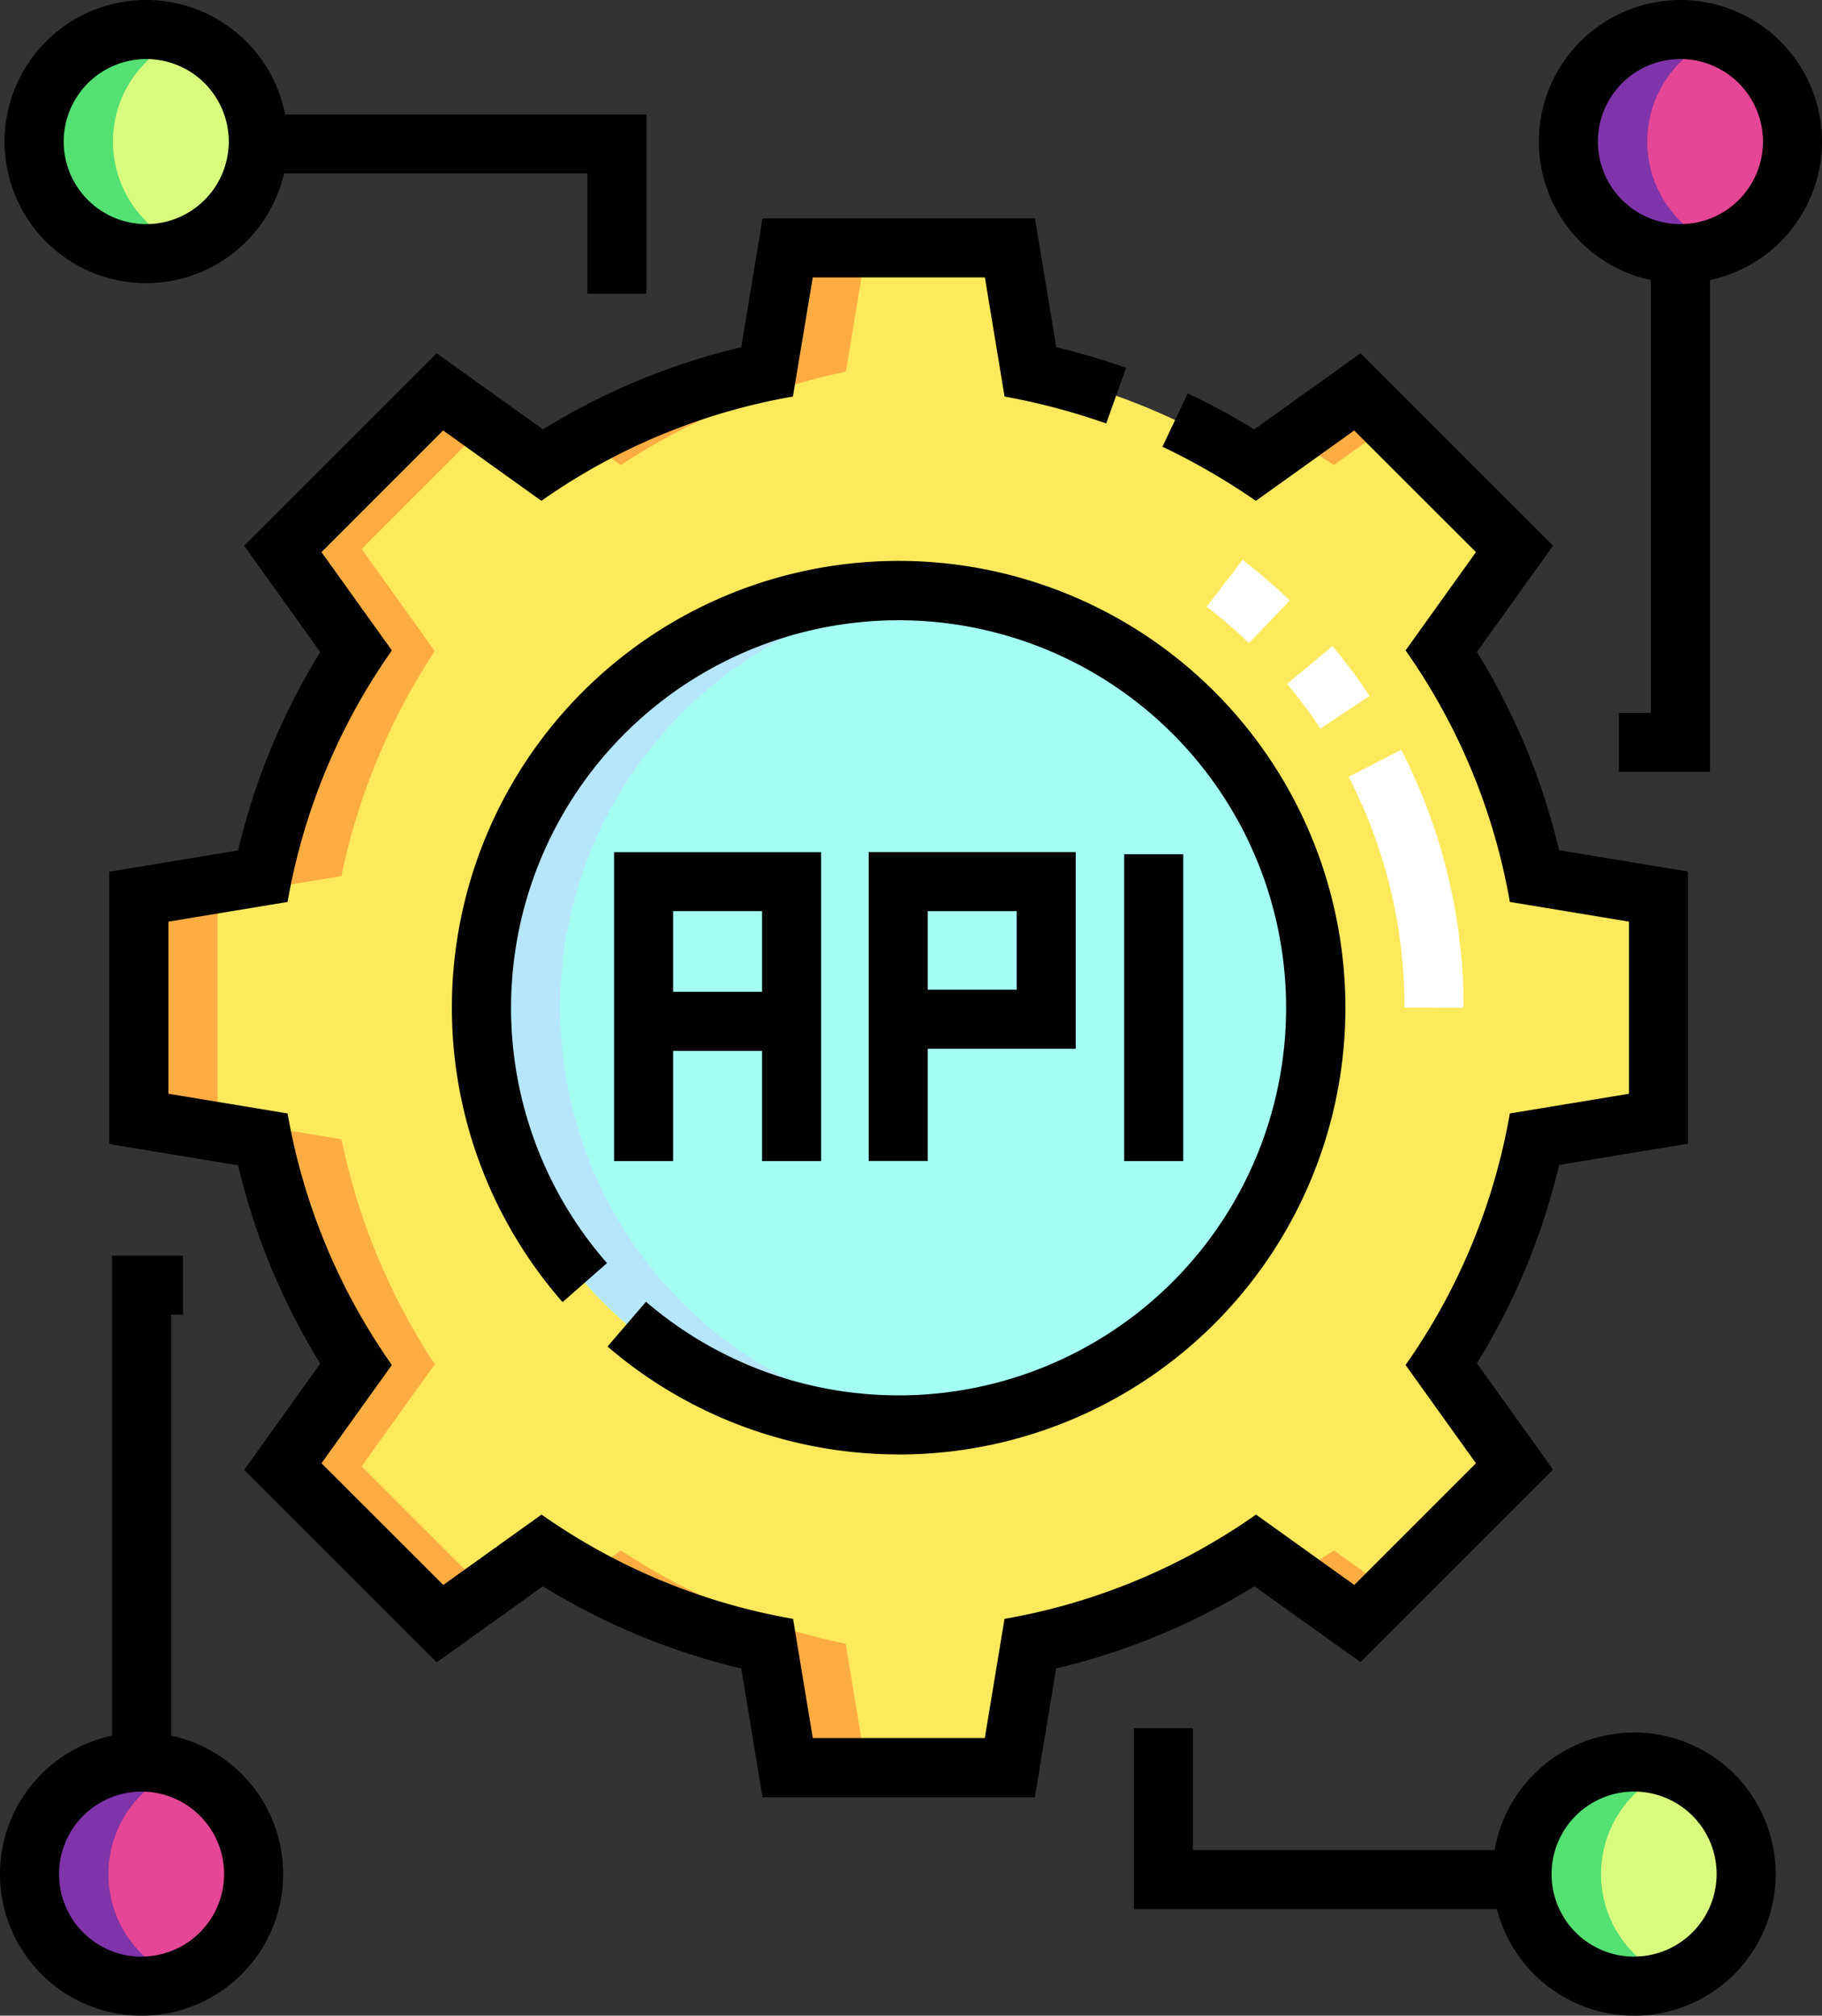
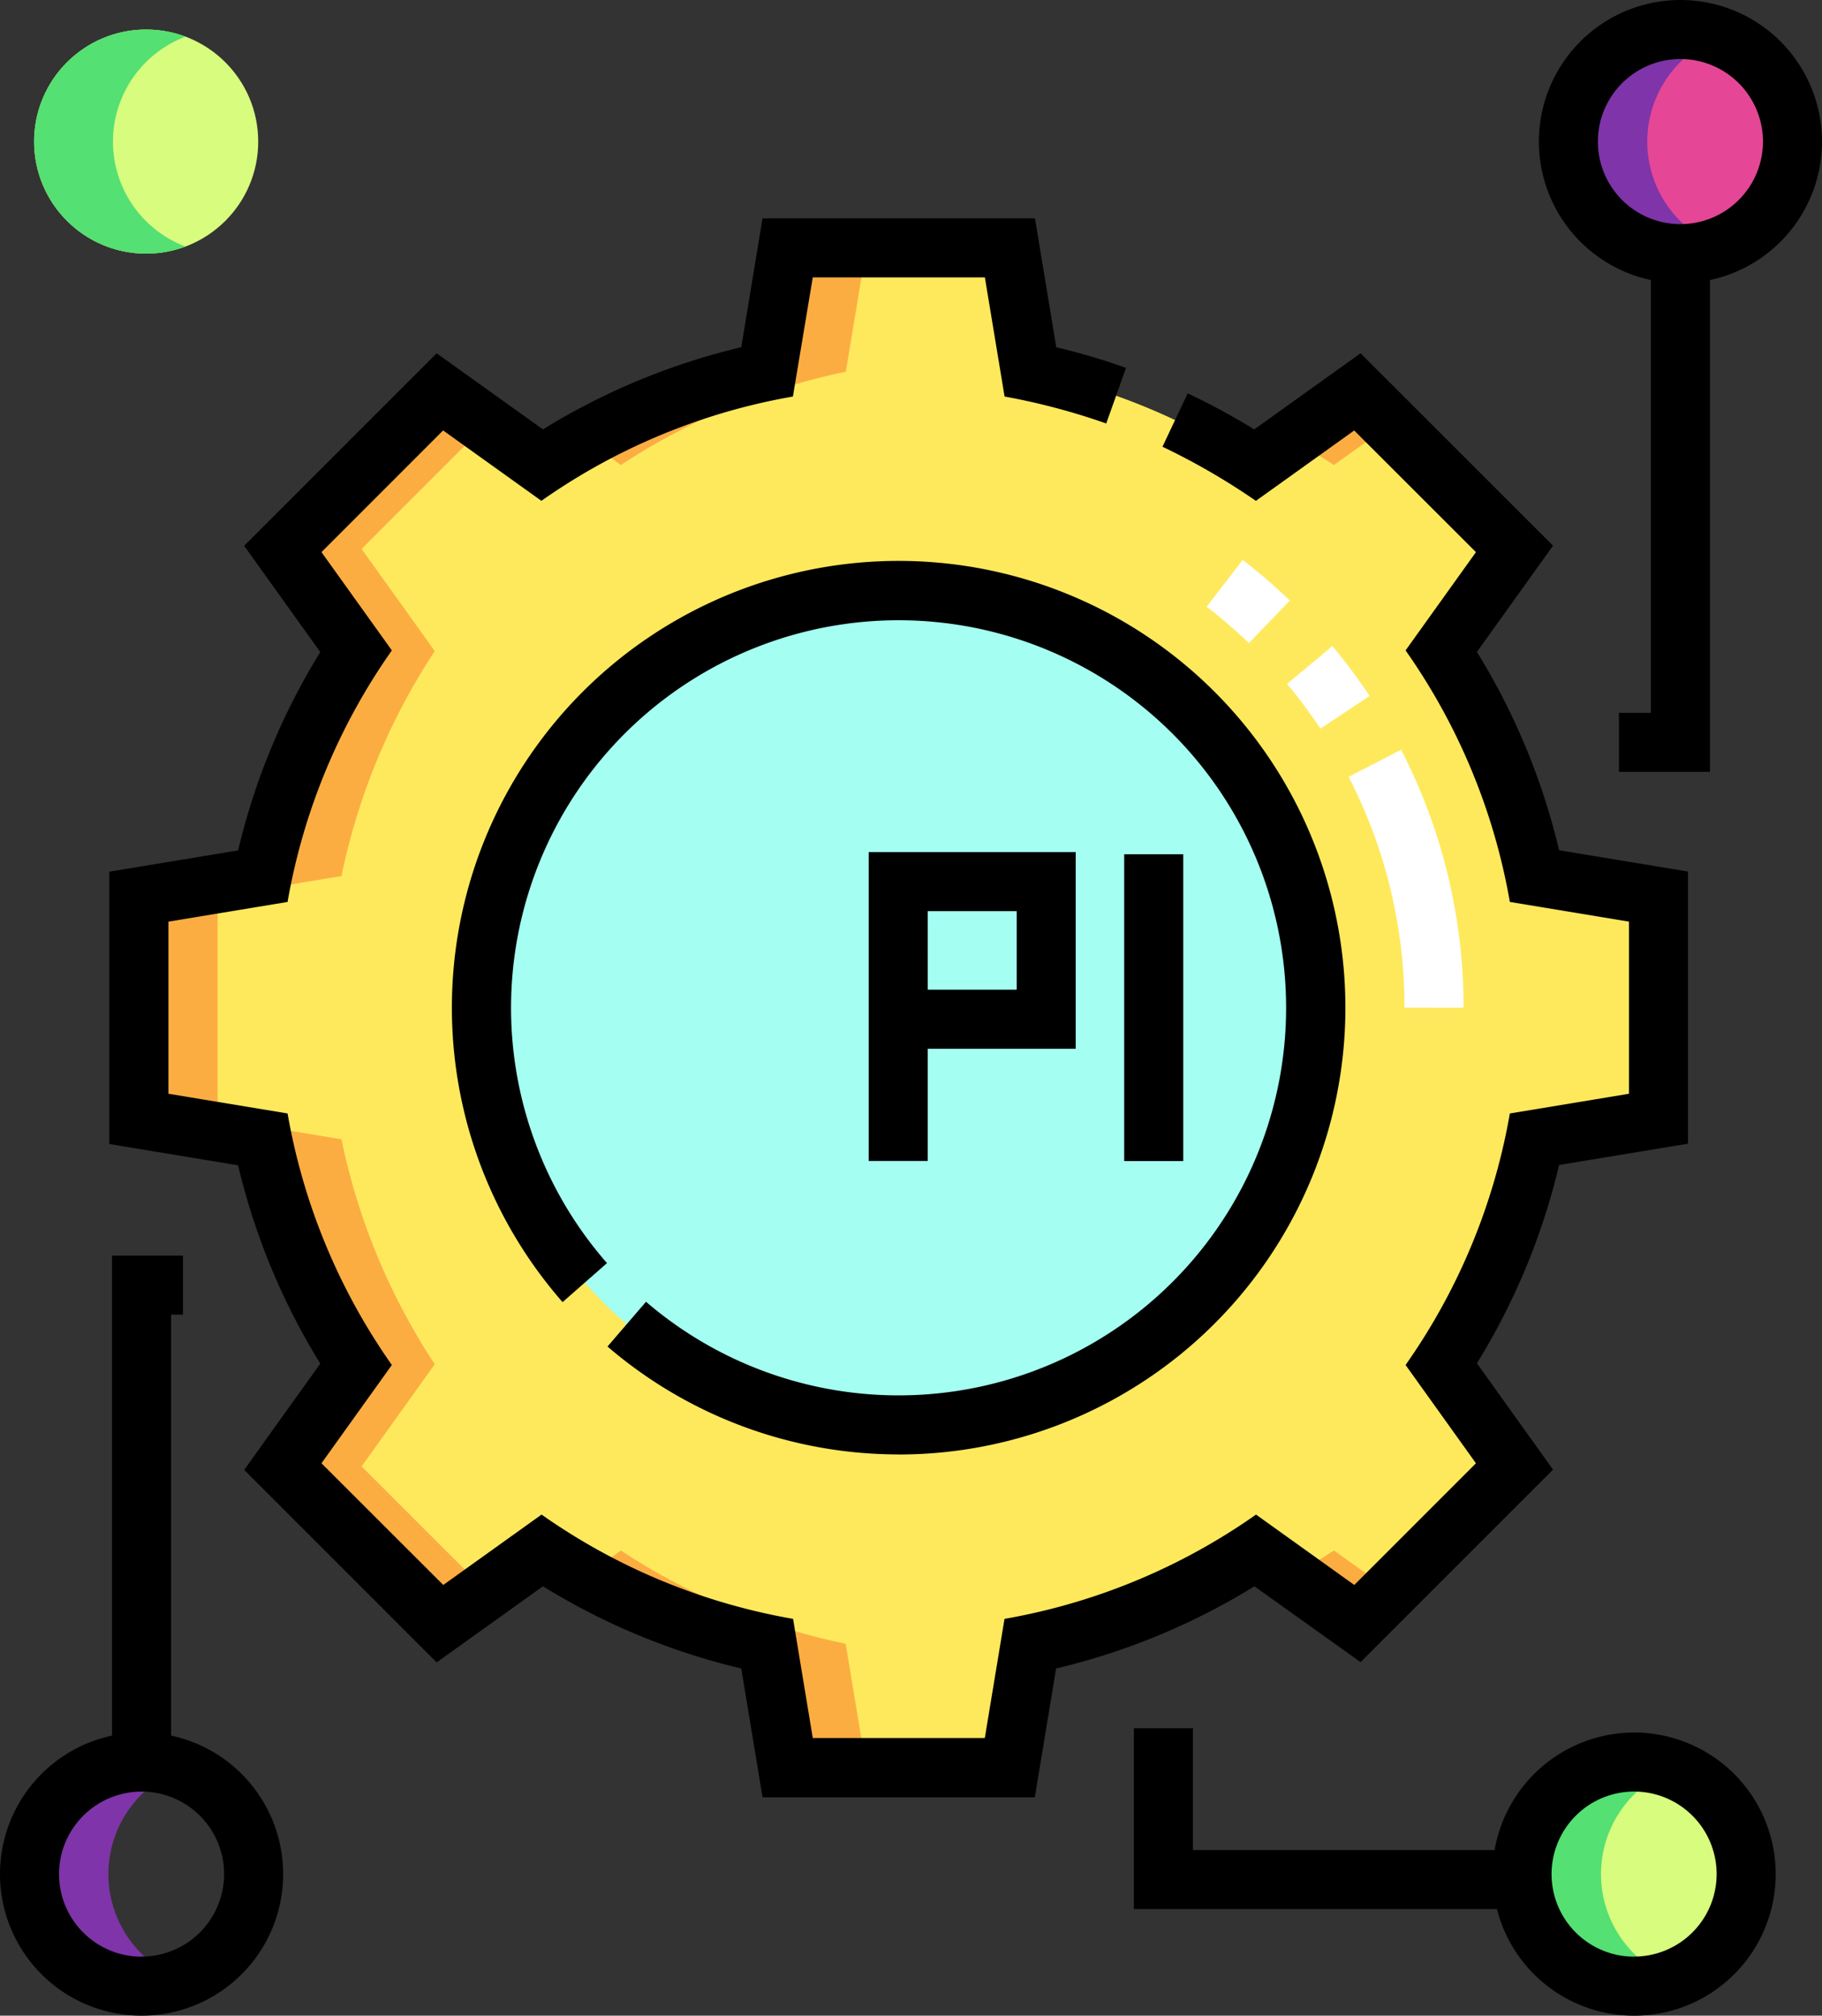
<svg xmlns="http://www.w3.org/2000/svg" width="56.047" height="62" viewBox="0 0 56.047 62">
  <rect x="0" y="0" width="56.047" height="62" fill="#333333" stroke="none" />
  <g transform="translate(-24.579)">
    <path data-name="Path 204450" d="M102.794 82.28a19.86 19.86 0 0 0-2.87-6.92l2.25-3.142-4.833-4.833-3.141 2.251a19.859 19.859 0 0 0-6.92-2.869l-.631-3.81h-6.833l-.631 3.81a19.86 19.86 0 0 0-6.92 2.869l-3.142-2.25-4.833 4.832 2.25 3.142a19.86 19.86 0 0 0-2.87 6.92l-3.81.631v6.834l3.81.631a19.86 19.86 0 0 0 2.87 6.92l-2.25 3.142 4.833 4.833 3.142-2.25a19.86 19.86 0 0 0 6.92 2.869l.631 3.81h6.834l.631-3.81a19.859 19.859 0 0 0 6.92-2.869l3.142 2.25 4.833-4.833-2.251-3.138a19.859 19.859 0 0 0 2.869-6.92l3.81-.631v-6.838z" transform="translate(-31.009 -55.332)" style="fill:#fee95d" />
    <circle data-name="Ellipse 22046" cx="12.835" cy="12.835" r="12.835" transform="translate(39.388 18.16)" style="fill:#a4fef1" />
    <circle data-name="Ellipse 22047" cx="3.447" cy="3.447" r="3.447" transform="translate(72.824 .908)" style="fill:#e54696" />
    <circle data-name="Ellipse 22048" cx="3.447" cy="3.447" r="3.447" transform="translate(25.628 .908)" style="fill:#d8fc7e" />
    <circle data-name="Ellipse 22049" cx="3.447" cy="3.447" r="3.447" transform="translate(71.401 54.198)" style="fill:#d8fc7e" />
-     <circle data-name="Ellipse 22050" cx="3.447" cy="3.447" r="3.447" transform="translate(25.487 54.198)" style="fill:#e54696" />
    <g data-name="Group 67441">
      <path data-name="Path 204451" d="m353.894 101.782 1.731-1.24-1.011-1.011-2.034 1.457q.673.373 1.314.794z" transform="translate(-288.281 -87.479)" style="fill:#fcad42" />
      <path data-name="Path 204452" d="M174.254 69.636a19.86 19.86 0 0 1 6.92-2.869l.631-3.81h-2.422l-.631 3.81a19.831 19.831 0 0 0-5.606 2.076z" transform="translate(-130.576 -55.332)" style="fill:#fcad42" />
      <path data-name="Path 204453" d="M353.894 393.8q-.64.421-1.314.793l2.034 1.457 1.011-1.011z" transform="translate(-288.281 -346.109)" style="fill:#fcad42" />
      <path data-name="Path 204454" d="m66.713 132.583 2.25-3.142a19.86 19.86 0 0 1-2.87-6.92l-3.81-.631v-6.834l3.81-.631a19.86 19.86 0 0 1 2.87-6.92l-2.25-3.142 3.822-3.822-1.411-1.011-4.833 4.833 2.25 3.142a19.859 19.859 0 0 0-2.87 6.92l-3.81.631v6.834l3.81.631a19.86 19.86 0 0 0 2.87 6.92l-2.25 3.142 4.833 4.833 1.411-1.011z" transform="translate(-31.01 -87.478)" style="fill:#fcad42" />
      <path data-name="Path 204455" d="m174.254 393.8-1.108.793a19.83 19.83 0 0 0 5.606 2.076l.631 3.81h2.417l-.631-3.81a19.859 19.859 0 0 1-6.915-2.869z" transform="translate(-130.576 -346.109)" style="fill:#fcad42" />
    </g>
-     <path data-name="Path 204456" d="M149.292 162.8a12.836 12.836 0 0 1 11.624-12.778 12.835 12.835 0 1 0 0 25.556 12.836 12.836 0 0 1-11.624-12.778z" transform="translate(-107.482 -131.802)" style="fill:#b6e6fa" />
    <path data-name="Path 204457" d="M427.638 7.7a3.447 3.447 0 1 0 0 6.455 3.45 3.45 0 0 1 0-6.455z" transform="translate(-350.156 -6.572)" style="fill:#7f34a9" />
    <path data-name="Path 204458" d="M37.9 7.7a3.447 3.447 0 1 0 0 6.455 3.45 3.45 0 0 1 0-6.455z" transform="translate(-7.615 -6.572)" style="fill:#54e072" />
    <path data-name="Path 204459" d="M415.885 447.758a3.447 3.447 0 1 0 0 6.455 3.45 3.45 0 0 1 0-6.455z" transform="translate(-339.826 -393.34)" style="fill:#54e072" />
    <path data-name="Path 204460" d="M36.737 447.758a3.447 3.447 0 1 0 0 6.455 3.45 3.45 0 0 1 0-6.455z" transform="translate(-6.592 -393.34)" style="fill:#7f34a9" />
    <path data-name="Path 204461" d="m66.431 51.125 5.921-5.921-2.341-3.27a20.667 20.667 0 0 0 2.528-6.1l3.964-.655v-8.371l-3.964-.655a20.667 20.667 0 0 0-2.528-6.1l2.341-3.269-5.921-5.917-3.27 2.341a21 21 0 0 0-2.047-1.109l-.776 1.642a20.907 20.907 0 0 1 2.874 1.665l3.024-2.165 3.745 3.742-2.165 3.023a19.144 19.144 0 0 1 3.208 7.737l3.665.606v5.294l-3.665.606a19.143 19.143 0 0 1-3.208 7.737l2.165 3.023-3.742 3.743-3.023-2.165a19.144 19.144 0 0 1-7.737 3.208l-.606 3.665h-5.292l-.606-3.665a19.131 19.131 0 0 1-7.737-3.208l-3.023 2.165-3.747-3.743 2.165-3.023a19.143 19.143 0 0 1-3.208-7.737l-3.665-.606v-5.294l3.665-.606a19.133 19.133 0 0 1 3.208-7.737l-2.165-3.023 3.742-3.743 3.023 2.165a19.136 19.136 0 0 1 7.737-3.208l.611-3.665h5.294l.606 3.665a20.431 20.431 0 0 1 3.127.829l.609-1.711a20.658 20.658 0 0 0-2.146-.634l-.655-3.964h-8.381l-.654 3.963a20.663 20.663 0 0 0-6.1 2.528l-3.27-2.341-5.921 5.921 2.341 3.27a20.667 20.667 0 0 0-2.528 6.1l-3.964.655v8.376l3.964.655a20.667 20.667 0 0 0 2.528 6.1l-2.341 3.269 5.921 5.921 3.27-2.341a20.664 20.664 0 0 0 6.1 2.528l.655 3.964h8.375l.655-3.964a20.667 20.667 0 0 0 6.1-2.528z" />
    <path data-name="Path 204462" d="M52.223 44.739a13.743 13.743 0 1 0-10.338-4.687l1.366-1.2a11.921 11.921 0 1 1 1.2 1.189l-1.184 1.377a13.742 13.742 0 0 0 8.956 3.319z" />
-     <path data-name="Path 204463" d="M49.837 35.713v-9.5h-6.368v9.5h1.816v-3.389h2.736v3.389zm-4.552-5.206v-2.481h2.736v2.481h-2.736z" />
    <path data-name="Path 204464" d="M53.117 32.259h4.552V26.21h-6.368v9.5h1.816v-3.454zm0-4.233h2.737v2.416h-2.736z" />
    <path data-name="Path 204465" d="M59.161 26.277h1.816v9.436h-1.816z" />
    <path data-name="Path 204466" d="M76.271 0a4.355 4.355 0 0 0-.908 8.614v13.311h-.983v1.816h2.8V8.614A4.355 4.355 0 0 0 76.271 0zm0 6.894a2.539 2.539 0 1 1 2.539-2.539 2.541 2.541 0 0 1-2.539 2.539z" />
-     <path data-name="Path 204467" d="M29.077 8.71a4.362 4.362 0 0 0 4.24-3.374h9.33v3.7h1.816V3.52H33.349a4.355 4.355 0 1 0-4.272 5.19zm0-6.894a2.539 2.539 0 1 1-2.539 2.539 2.541 2.541 0 0 1 2.539-2.539z" />
    <path data-name="Path 204468" d="M74.846 53.291a4.361 4.361 0 0 0-4.291 3.616h-9.281v-3.748h-1.816v5.564h11.169a4.355 4.355 0 1 0 4.219-5.432zm0 6.894a2.539 2.539 0 1 1 2.539-2.539 2.541 2.541 0 0 1-2.539 2.537z" />
    <path data-name="Path 204469" d="M29.842 53.386V40.437h.366v-1.816h-2.182v14.765a4.355 4.355 0 1 0 1.816 0zm-.908 6.8a2.539 2.539 0 1 1 2.539-2.539 2.541 2.541 0 0 1-2.539 2.536z" />
    <path data-name="Path 204470" d="M337.206 156a15.459 15.459 0 0 0-1.718-7.1l1.615-.831a17.276 17.276 0 0 1 1.92 7.934zm-2.586-8.582a15.691 15.691 0 0 0-1.026-1.375l1.394-1.165a17.561 17.561 0 0 1 1.145 1.535zm-2.2-2.631a15.82 15.82 0 0 0-1.3-1.12l1.109-1.439a17.616 17.616 0 0 1 1.45 1.25z" transform="translate(-269.423 -125.006)" style="fill:#fff" />
  </g>
</svg>